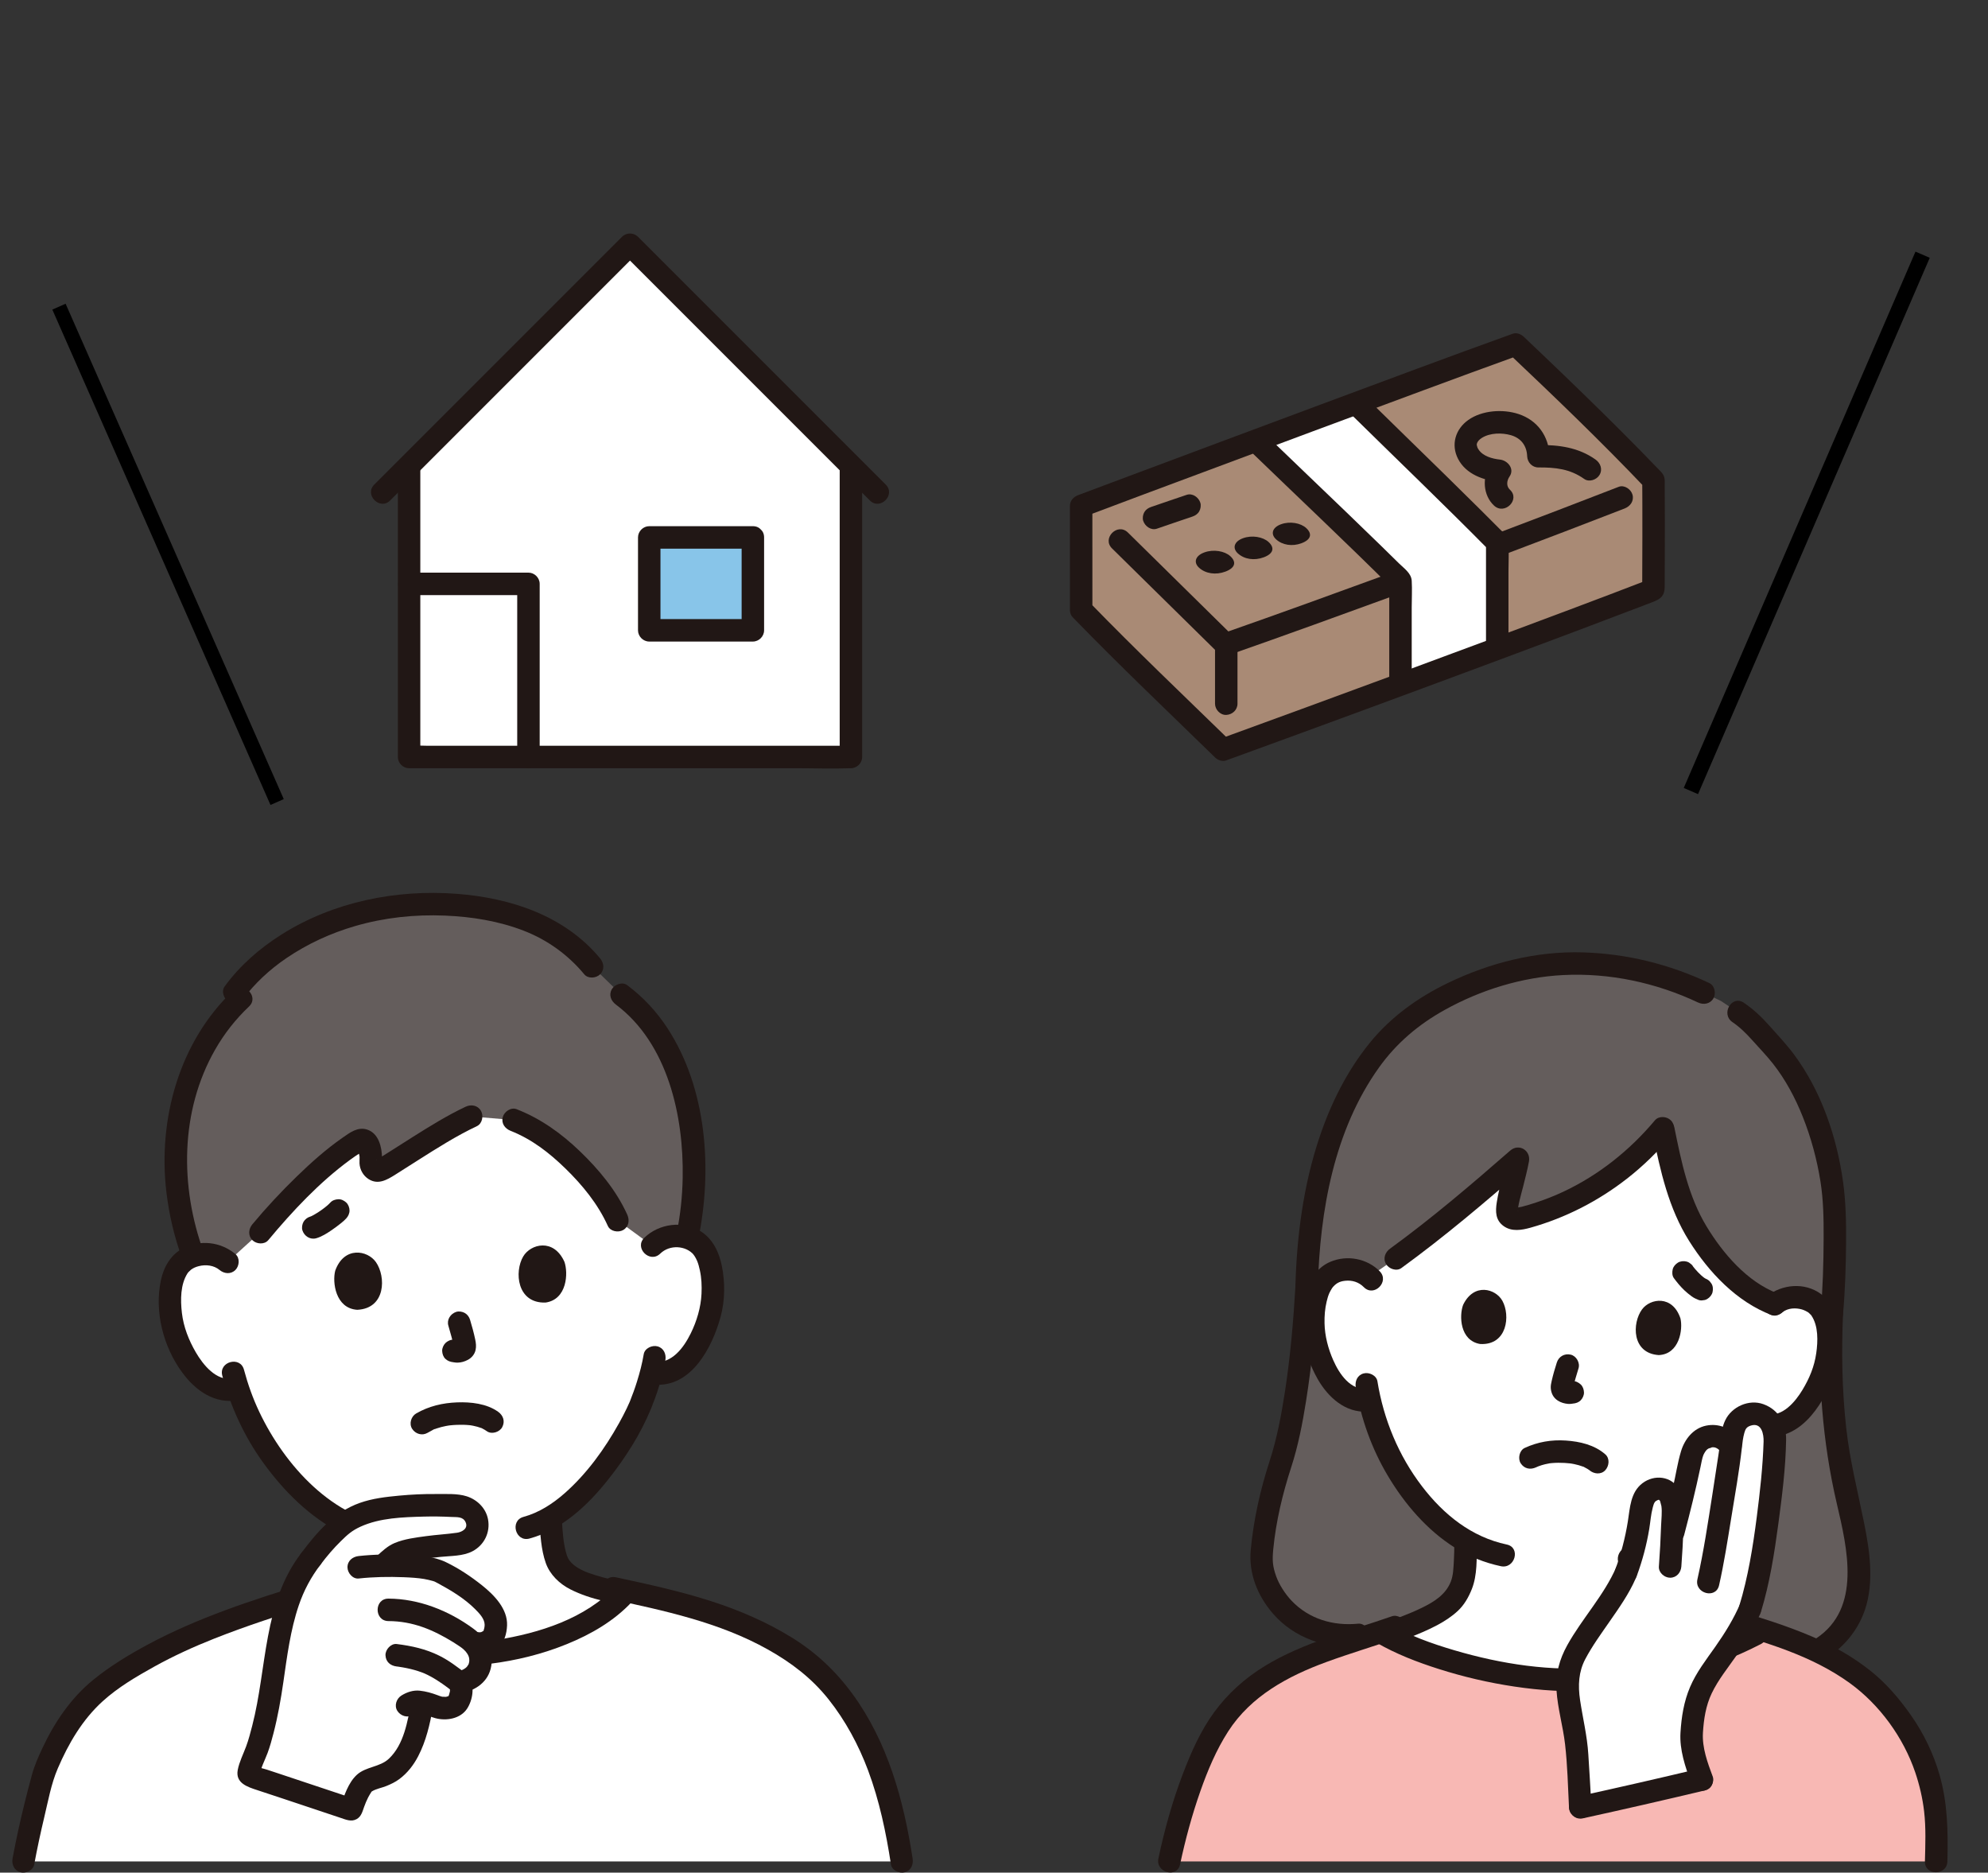
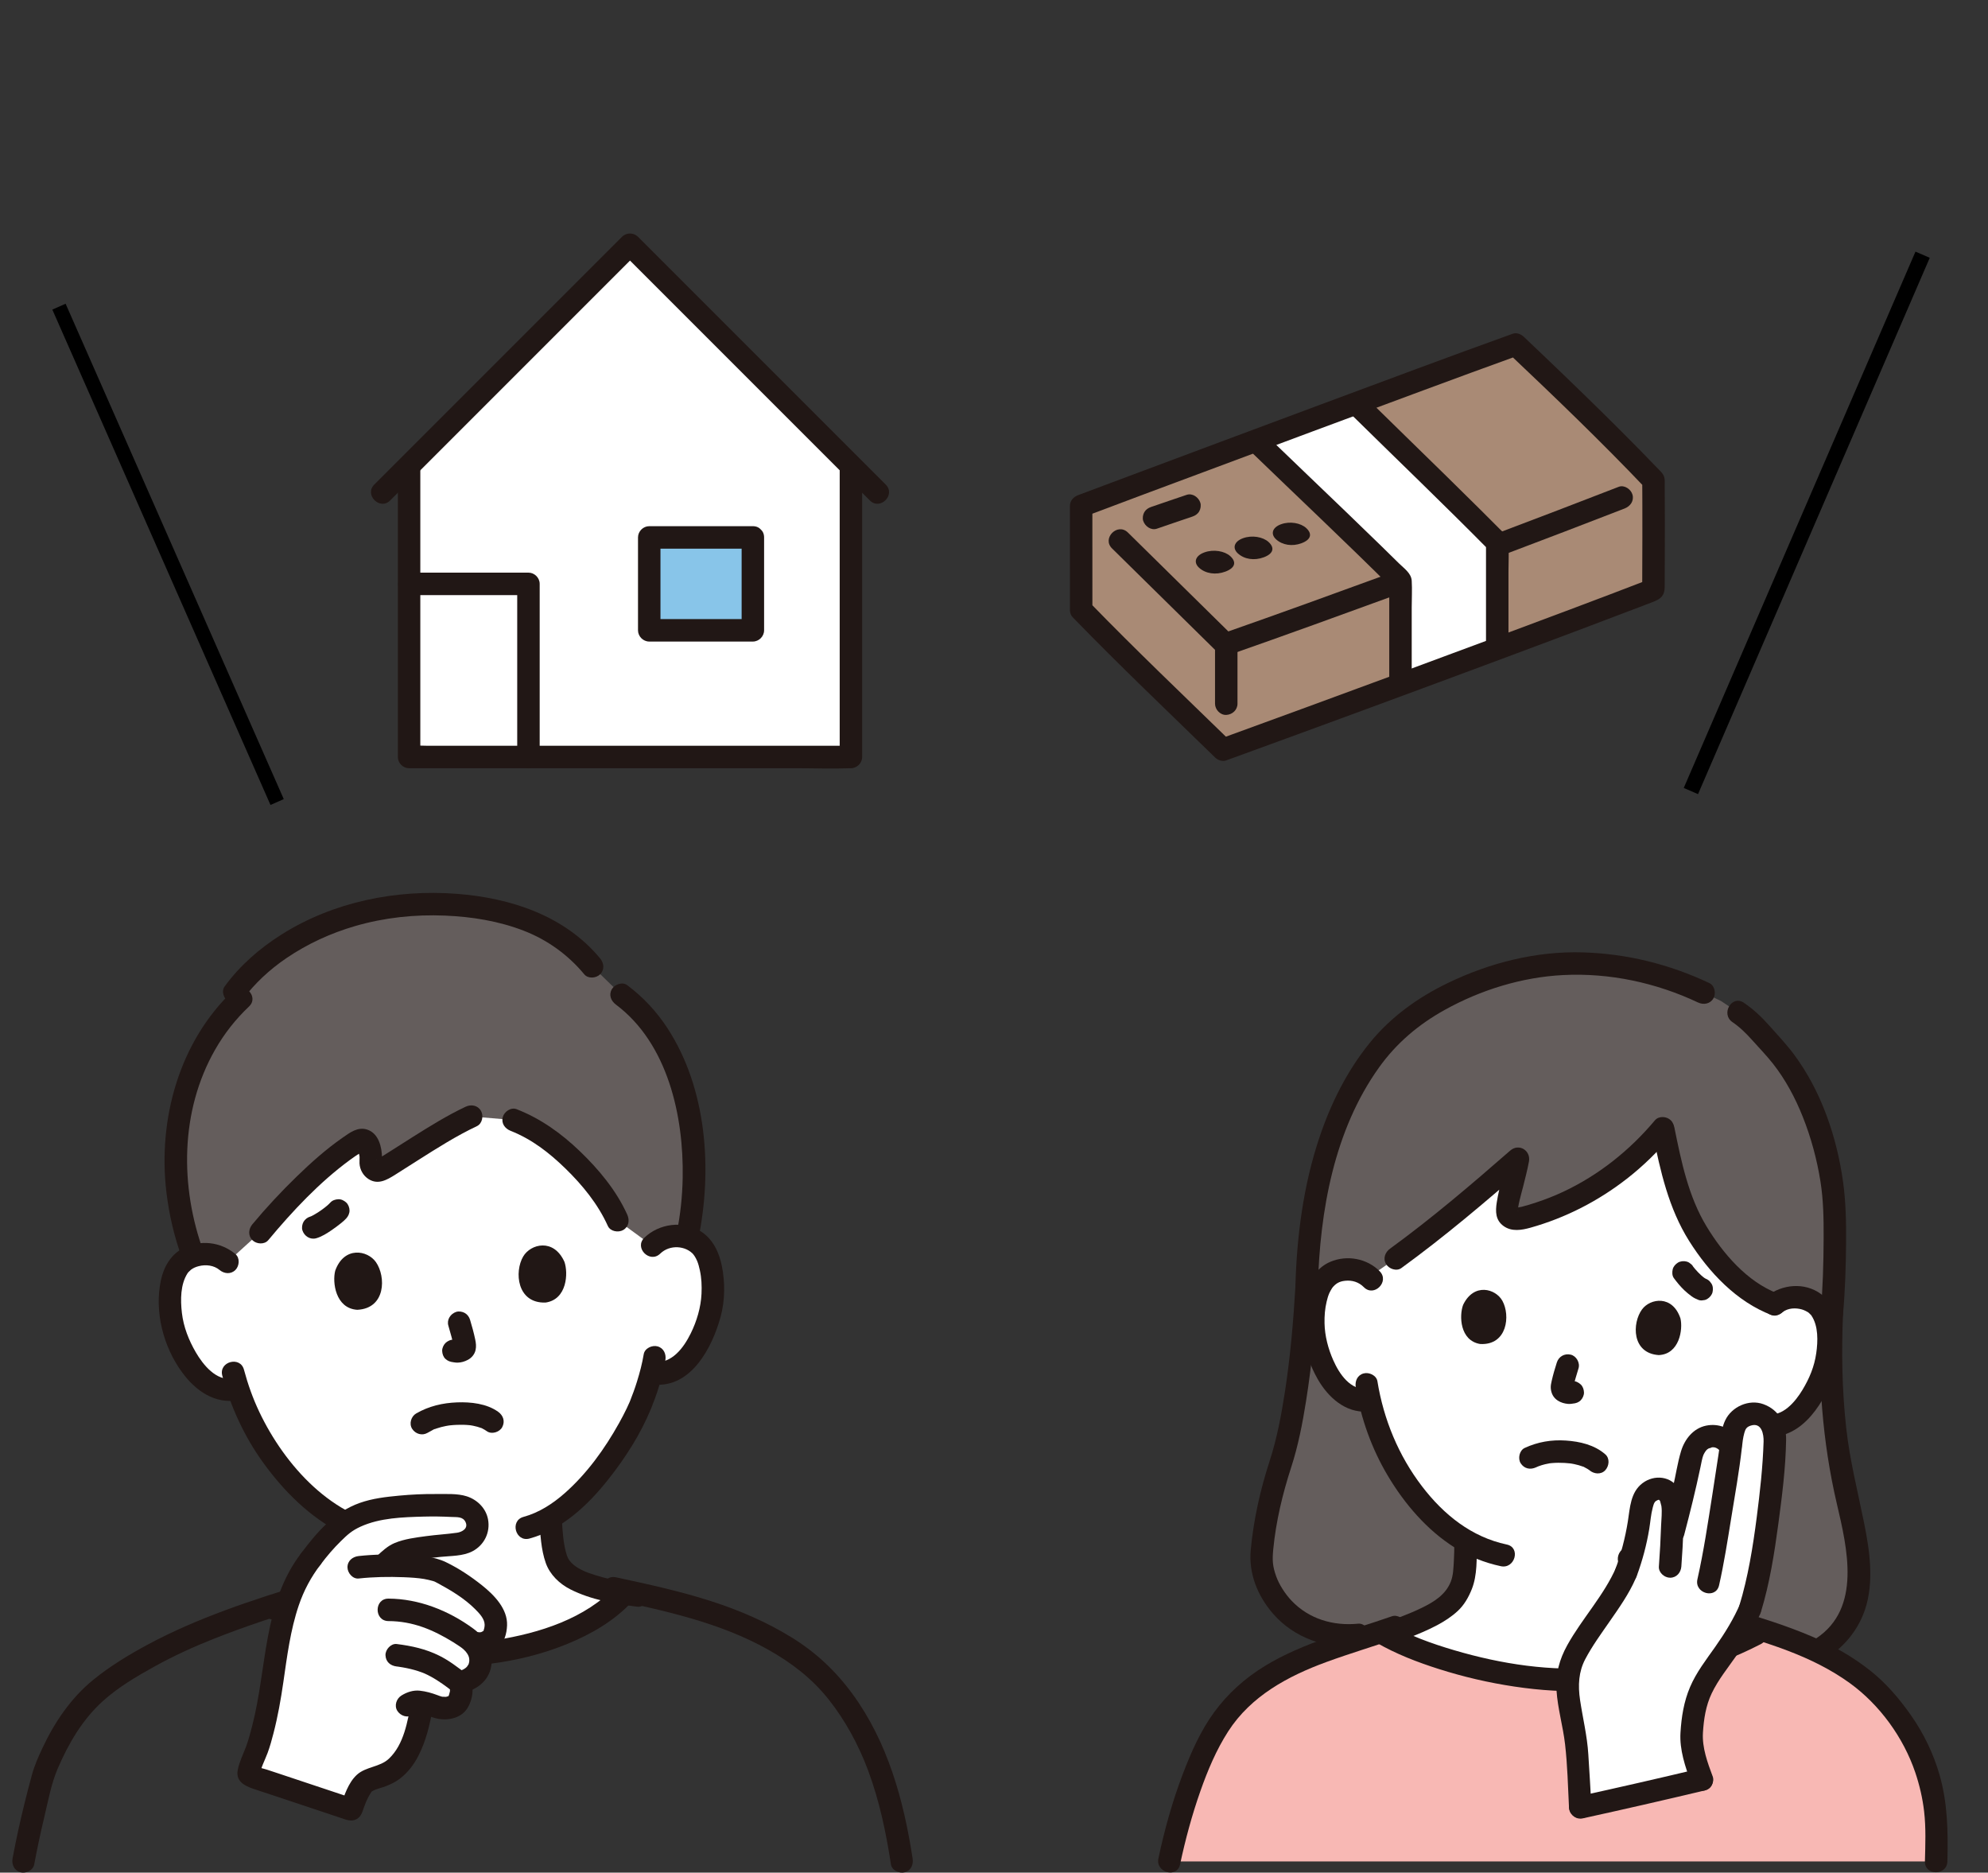
<svg xmlns="http://www.w3.org/2000/svg" xmlns:ns1="http://sodipodi.sourceforge.net/DTD/sodipodi-0.dtd" xmlns:ns2="http://www.inkscape.org/namespaces/inkscape" id="b" width="424.806" height="400.088" viewBox="0 0 424.806 400.088" version="1.1" ns1:docname="top-img.svg" ns2:version="1.4 (e7c3feb1, 2024-10-09)">
  <rect x="0" y="0" width="424.806" height="400.088" fill="#333333" stroke="none" />
  <ns1:namedview id="namedview82" pagecolor="#ffffff" bordercolor="#000000" borderopacity="0.25" ns2:showpageshadow="2" ns2:pageopacity="0.0" ns2:pagecheckerboard="0" ns2:deskcolor="#d1d1d1" ns2:zoom="0.79367809" ns2:cx="180.80378" ns2:cy="95.126728" ns2:window-width="1696" ns2:window-height="810" ns2:window-x="0" ns2:window-y="25" ns2:window-maximized="0" ns2:current-layer="b" />
  <defs id="defs1">
    <style id="style1">.e{fill:#fff;}.f{fill:#f8b8b4;}.g{fill:#a98a75;}.h{fill:#211715;}.i{fill:#b3b3b3;}.j{fill:#88c5e9;}.k{fill:#645d5c;}</style>
  </defs>
  <g id="c">
    <g id="d">
      <path class="k" d="M373.229,353.894c8.742,3.699,19.338-1.181,22.722-9.913,2.772-7.156.404-16.776-1.343-24.248-3.011-12.876-3.767-25.819-3.177-39.009.692-7.594.686-16.645.635-20.437-.177-13.147-5.22-28.109-13.228-36.728-3.189-3.432-4.264-5.146-7.433-7.258,0,0-1.835-1.223-3.67-2.445l-3.685-1.75c-6.85-3.252-14.047-5.565-24.426-6.168-17.017-.99-32.672,6.895-39.768,12.939-11.771,10.026-19.977,29.112-20.649,56.05-1.06,18.222-3.318,31.276-5.845,38.627-1.72,5.029-3.431,13.472-3.785,18.663-.501,7.541,7.312,18.507,20.639,17.085l83.014,4.592Z" id="path1" />
      <path class="e" d="M382.15,303.54c.213-.124.417-.256.611-.396,3.759-2.705,5.497-6.695,6.569-9.308,1.513-3.689,1.972-9.774.271-13.197-.57-1.147-1.936-3.125-5.415-3.464-1.599-.156-3.502.229-4.975,1.479-7.117-2.632-14.821-10.742-19.096-20.088-1.728-3.779-3.522-11.429-4.743-17.563-7.834,9.401-17.996,16.114-29.938,19.243-.703.184-1.73.265-2.412-.029-.877-.48-1.106-.906-.96-2.09.364-2.945,1.832-7.761,2.336-10.599-10.372,9.067-21.905,18.725-31.823,25.249-1.243-1.046-2.809-1.514-4.198-1.551-3.494-.094-5.095,1.7-5.802,2.768-2.111,3.187-2.409,9.282-1.363,13.13.74,2.725,1.971,6.899,5.367,10.049,1.505,1.396,3.845,2.366,6.091,1.935,1.279,5.605,3.801,12.431,8.571,18.919,3.621,4.925,7.508,8.689,11.927,11.203-.016,1.788.017,2.746-.172,5.329-.096,1.315-.198,2.735-.685,4.018-.653,1.686-1.532,3.147-2.945,4.287-2.993,2.411-6.068,3.563-9.857,4.988l-3.54,1.393c9.276,5.185,26.586,9.738,39.789,9.686,14.223-.035,29.29-4.545,39.249-9.718l-3.46-1.362c-3.788-1.425-6.864-2.577-9.857-4.988-1.413-1.14-2.292-2.601-2.945-4.287-.487-1.283-.589-2.703-.685-4.018-.208-2.854-.146-3.724-.18-5.925,8.277-5.918,14.789-15.861,16.217-19.102.563-1.008,1.514-3.101,2.31-5.243,1.941.657,4.103.204,5.742-.748Z" id="path2" />
      <path class="h" d="M374.083,303.675c-1.598,4.239-3.797,8.098-6.488,11.735-3.212,4.341-7.158,8.629-11.715,11.7-2.581,1.739-5.344,3.074-8.432,3.591-1.279.214-1.994,1.795-1.676,2.952.373,1.356,1.669,1.891,2.952,1.676,6.225-1.043,11.668-5.108,16.075-9.423,3.88-3.799,7.373-8.175,10.142-12.852,1.517-2.562,2.723-5.323,3.771-8.103.457-1.213-.508-2.631-1.676-2.952-1.347-.37-2.493.459-2.952,1.676h0Z" id="path3" />
      <path class="h" d="M289.705,296.388c1.083,6.662,3.42,13.165,6.883,18.962,3.558,5.958,8.33,11.551,14.242,15.276,3.018,1.902,6.391,3.255,9.879,3.995,3.013.639,4.301-3.987,1.276-4.629-7.552-1.603-13.477-6.377-18.1-12.412-5.033-6.57-8.227-14.318-9.551-22.469-.208-1.28-1.799-1.993-2.952-1.676-1.361.374-1.885,1.668-1.676,2.952h0Z" id="path4" />
      <path class="h" d="M328.236,313.494c.146-.067.294-.132.44-.2.352-.162-.169.09-.24.1.094-.013.232-.093.321-.127.46-.174.931-.317,1.409-.433.309-.074.62-.128.932-.189.459-.09-.286.021.032-.009.172-.016.343-.038.516-.052.89-.075,1.784-.078,2.676-.03.424.023.847.059,1.269.108-.469-.055.245.041.276.046.176.03.352.064.527.1.634.132,1.26.304,1.866.531.075.028.149.056.222.086.172.069.097.037-.224-.095.077-.012.255.118.32.15.209.103.414.213.613.333.154.093.301.195.451.295.463.308-.49-.417-.009.001.946.824,2.476,1,3.394,0,.829-.904,1.011-2.514,0-3.394-2.331-2.029-5.425-2.742-8.441-2.946-3.074-.207-5.987.294-8.773,1.578-1.144.527-1.516,2.267-.861,3.284.76,1.18,2.06,1.425,3.284.861h0Z" id="path5" />
      <path class="h" d="M332.672,291.095c-.413,1.286-.795,2.588-1.094,3.906-.117.513-.238,1.05-.201,1.578.078,1.115.553,2.049,1.508,2.663.673.433,1.401.63,2.188.704.476.045.962-.063,1.429-.129l-.638.086c.069-.009.138-.017.208-.023.645-.052,1.227-.233,1.697-.703.416-.416.73-1.099.703-1.697-.028-.621-.232-1.264-.703-1.697-.448-.411-1.068-.753-1.697-.703-.339.027-.674.085-1.011.132l.638-.086c-.234.031-.462.042-.697.01l.638.086c-.16-.028-.311-.072-.463-.131l.573.242c-.176-.077-.346-.165-.501-.278l.486.375c-.036-.029-.068-.062-.097-.098l.375.486c-.041-.058-.071-.111-.101-.176l.242.573c-.024-.068-.041-.132-.054-.203l.086.638c-.023-.179-.015-.352.007-.531l-.086.638c.117-.764.347-1.522.557-2.265.201-.711.411-1.419.636-2.122.384-1.196-.449-2.673-1.676-2.952-1.313-.299-2.541.396-2.952,1.676h0Z" id="path6" />
      <path class="h" d="M312.645,278.791c-.857,2.272-.723,7.629,3.637,8.355,5.802.325,6.51-6.097,4.746-9.247-1.444-2.579-6.08-3.902-8.383.892Z" id="path7" />
      <path class="h" d="M359.086,281.674c.569,2.36-.226,7.659-4.642,7.84-5.797-.395-5.706-6.856-3.566-9.763,1.752-2.38,6.516-3.12,8.208,1.923Z" id="path8" />
      <path class="h" d="M380.908,280.351c1.153-.912,2.796-.971,4.153-.583.445.127,1.176.499,1.326.616.193.15.357.335.53.506.407.404-.107-.207.163.193,1.496,2.217,1.389,5.468,1.027,8.009-.413,2.9-1.456,5.38-2.943,7.851-1.515,2.517-4.262,5.835-7.587,5.183-1.271-.249-2.591.36-2.952,1.676-.324,1.178.398,2.702,1.676,2.952,7.932,1.555,13.016-6.159,15.459-12.576,2.037-5.349,2.503-13.952-2.669-17.728-3.49-2.548-8.302-2.085-11.578.506-1.018.805-.842,2.553,0,3.394,1.005,1.005,2.374.807,3.394,0h0Z" id="path9" />
      <path class="h" d="M294.828,271.612c-2.718-2.76-7.004-3.542-10.56-2.026-2.679,1.142-4.269,3.513-5.133,6.216-1.961,6.136-.72,13.334,2.445,18.859,2.201,3.842,5.899,7.246,10.615,6.918,1.293-.09,2.4-1.039,2.4-2.4,0-1.229-1.1-2.491-2.4-2.4-3.653.254-5.974-3.181-7.297-6.162-1.094-2.465-1.81-5.2-1.866-7.898-.032-1.563.082-3.118.452-4.64.148-.609.317-1.232.571-1.806.166-.374.382-.717.593-1.067.055-.091.404-.502.057-.097.749-.876,1.423-1.328,2.716-1.47,1.52-.166,2.941.279,4.012,1.367,2.171,2.205,5.564-1.19,3.394-3.394h0Z" id="path10" />
      <path class="h" d="M353.162,242.172c1.626,8.007,3.393,16.002,7.803,22.995,4.201,6.661,10.111,12.953,17.608,15.801,1.212.46,2.632-.51,2.952-1.676.371-1.35-.46-2.49-1.676-2.952-6.501-2.47-11.677-8.528-15.184-14.314-3.863-6.376-5.379-13.762-6.875-21.13-.258-1.271-1.764-2.003-2.952-1.676-1.322.363-1.935,1.678-1.676,2.952h0Z" id="path11" />
      <path class="h" d="M353.633,239.357c-5.413,6.441-12.007,11.709-19.639,15.286-1.857.87-3.766,1.615-5.713,2.258-1.021.337-2.052.655-3.092.926.022-.006-1.177.235-1.152.182.087-.185.351.786.387.803-.393-.185.884-4.637,1.023-5.201.444-1.809.929-3.612,1.267-5.446.437-2.373-2.148-3.963-4.011-2.335-8.314,7.263-16.735,14.448-25.669,20.945-1.047.761-1.562,2.086-.861,3.284.604,1.033,2.23,1.628,3.284.861,9.266-6.738,18.018-14.162,26.641-21.695l-4.011-2.335c-.62,3.363-1.725,6.625-2.252,10.006-.306,1.963-.285,3.814,1.488,5.071,1.72,1.22,3.834.859,5.731.326,7.481-2.1,14.447-5.678,20.571-10.445,3.455-2.689,6.589-5.748,9.405-9.099.833-.992.972-2.422,0-3.394-.856-.856-2.556-.997-3.394,0h0Z" id="path12" />
      <path class="h" d="M389.03,280.724c-.594,13.649.364,27.257,3.48,40.576,2.216,9.472,5.303,22.27-4.382,28.719-4.277,2.848-9.487,3.519-14.262,1.56-1.2-.492-2.638.534-2.952,1.676-.378,1.377.472,2.458,1.676,2.952,10.236,4.2,22.481-1.987,25.93-12.301,1.986-5.938,1.011-12.583-.201-18.572-1.366-6.754-3.05-13.375-3.811-20.243-.895-8.09-1.033-16.24-.68-24.367.134-3.089-4.666-3.082-4.8,0h0Z" id="path13" />
      <path class="h" d="M370.192,218.373c1.605,1.087,2.942,2.418,4.23,3.858,1.486,1.661,3.055,3.274,4.435,5.026,2.676,3.396,4.776,7.342,6.37,11.351,1.77,4.45,3.032,9.108,3.781,13.838.628,3.971.69,7.971.676,11.981-.02,5.436-.171,10.881-.653,16.297-.115,1.293,1.186,2.4,2.4,2.4,1.394,0,2.284-1.104,2.4-2.4.452-5.072.61-10.169.648-15.259.032-4.325-.045-8.608-.636-12.9-1.32-9.578-4.641-19.4-10.447-27.217-1.639-2.207-3.519-4.197-5.344-6.248-1.644-1.848-3.38-3.479-5.435-4.871-2.565-1.737-4.969,2.42-2.423,4.145h0Z" id="path14" />
      <path class="h" d="M365.259,210.034c-8.51-4.02-17.563-6.267-26.989-6.556-9.962-.306-19.929,2.214-28.866,6.533-6.416,3.1-12.225,7.261-16.727,12.821-4.843,5.981-8.294,12.91-10.736,20.187-3.439,10.248-4.849,21.135-5.135,31.908-.082,3.09,4.718,3.088,4.8,0,.43-16.2,3.466-33.464,13.102-46.905,3.703-5.165,8.401-9.142,13.982-12.241,7.723-4.289,16.505-7.012,25.345-7.459,9.906-.502,19.857,1.633,28.802,5.858,1.171.553,2.589.326,3.284-.861.61-1.044.316-2.728-.861-3.284h0Z" id="path15" />
      <path class="h" d="M276.806,274.926c-.438,7.43-1.075,14.865-2.205,22.225-.778,5.068-1.726,10.166-3.316,15.051-1.996,6.13-3.413,12.497-4.019,18.923-.478,5.064,1.467,9.853,4.769,13.651,4.509,5.185,11.411,7.59,18.18,6.925,1.29-.127,2.4-1.012,2.4-2.4,0-1.2-1.102-2.527-2.4-2.4-5.341.524-10.501-.997-14.211-4.888-1.402-1.47-2.683-3.496-3.3-5.22-.782-2.187-.856-3.459-.624-5.83.581-5.938,1.989-11.823,3.832-17.485,1.499-4.605,2.42-9.401,3.179-14.176,1.283-8.071,2.033-16.221,2.513-24.376.182-3.086-4.619-3.075-4.8,0h0Z" id="path16" />
      <path class="h" d="M357.669,273.054c.679.931,1.419,1.818,2.252,2.615.48.459.995.872,1.529,1.269.482.359.978.59,1.541.812.319.1.638.114.957.043.319-.014.617-.109.892-.285.498-.291.973-.862,1.103-1.434.14-.614.11-1.304-.242-1.849l-.375-.486c-.299-.297-.652-.503-1.059-.617-.024-.009-.047-.019-.071-.028l.573.242c-.37-.16-.704-.392-1.022-.637l.486.375c-.972-.758-1.834-1.678-2.587-2.651l.375.486c-.07-.091-.139-.183-.207-.277-.151-.28-.357-.504-.618-.673-.232-.212-.504-.355-.816-.43-.574-.158-1.339-.087-1.849.242-.512.33-.964.822-1.103,1.434-.135.593-.132,1.336.242,1.849h0Z" id="path17" />
      <path class="h" d="M310.766,329.774c-.007,1.245-.024,2.488-.098,3.731-.088,1.48-.114,3.05-.668,4.446-1.102,2.776-3.601,4.304-6.19,5.567-3.247,1.585-6.764,2.738-10.127,4.062-1.205.474-2.046,1.607-1.676,2.952.316,1.148,1.739,2.154,2.952,1.676,4.032-1.587,8.29-2.94,12.115-4.974,1.581-.84,3.16-1.86,4.467-3.09,1.363-1.281,2.282-2.916,2.968-4.635,1.186-2.973,1.04-6.572,1.057-9.736.016-3.089-4.784-3.093-4.8,0h0Z" id="path18" />
      <path class="h" d="M355.493,329.774c.017,3.164-.129,6.763,1.057,9.736.686,1.72,1.605,3.354,2.968,4.635,1.308,1.229,2.886,2.249,4.467,3.09,3.825,2.033,8.083,3.386,12.115,4.974,1.206.475,2.635-.521,2.952-1.676.374-1.362-.465-2.476-1.676-2.952-3.364-1.324-6.881-2.477-10.127-4.062-2.58-1.259-5.101-2.792-6.19-5.567-.55-1.401-.58-2.962-.668-4.446-.074-1.243-.092-2.486-.098-3.731-.016-3.088-4.816-3.094-4.8,0h0Z" id="path19" />
      <path class="f" d="M330.427,397.697h83.307c.057-2.654.08-5.264.07-7.8-.825-14.061-6.834-22.089-12.473-28.277-6.462-6.357-14.334-10.002-24.658-13.306-9.889,5.539-25.874,10.58-40.915,10.617-13.482.053-31.248-4.697-40.368-10.019-.158-.102-.531-.059-1.07.095,0,0-.962.275-2.406.688-12.293,4.009-24.005,7.637-31.261,18.568-4.701,7.082-8.551,18.781-10.807,29.434h80.581Z" id="path20" />
      <path class="h" d="M252.161,398.335c1.128-5.296,2.541-10.537,4.338-15.647,1.558-4.431,3.401-8.824,5.952-12.785,4.868-7.557,12.768-11.808,20.997-14.82,5.034-1.843,10.178-3.362,15.237-5.132,1.223-.428,2.036-1.642,1.676-2.952-.326-1.187-1.723-2.106-2.952-1.676-9.136,3.198-18.825,5.538-27.158,10.633-4.201,2.569-7.857,5.843-10.771,9.815-2.931,3.995-4.968,8.622-6.726,13.229-2.236,5.859-3.916,11.929-5.222,18.058-.642,3.013,3.984,4.3,4.629,1.276h0Z" id="path21" />
      <path class="h" d="M373.833,347.122c-9.767,5.049-20.865,8.159-31.808,9.12-10.567.928-21.142-.683-31.279-3.669-4.877-1.437-9.729-3.181-14.144-5.733-2.679-1.549-5.099,2.597-2.423,4.145,4.147,2.398,8.693,4.141,13.248,5.591,5.28,1.681,10.706,2.943,16.186,3.76,5.514.822,11.047,1.203,16.617.843,6.166-.399,12.302-1.478,18.262-3.098,6.12-1.664,12.125-3.9,17.763-6.814,2.745-1.419.32-5.562-2.423-4.145h0Z" id="path22" />
      <path class="h" d="M368.079,348.251c9.415,2.67,19.137,5.52,27.168,11.324,6.41,4.633,11.507,11.664,14.032,19.157.902,2.678,1.55,5.466,1.876,8.274.411,3.543.262,7.131.172,10.691-.078,3.09,4.722,3.088,4.8,0,.158-6.263.074-12.396-1.666-18.467-1.309-4.568-3.402-8.909-6.137-12.794-2.455-3.486-5.227-6.759-8.57-9.42-3.752-2.986-7.883-5.353-12.282-7.253-5.866-2.533-11.977-4.401-18.117-6.142-2.977-.844-4.248,3.786-1.276,4.629h0Z" id="path23" />
      <path class="e" d="M378.733,304.566c-.475-1.277-2.558-2.66-4.12-2.51-3.077.296-3.996,2.292-4.353,4.158-.14.731-.295,1.846-.401,2.737-.042-.051-.065-.079-.065-.079-.545-.665-1.983-2.243-4.095-2.043-2.331.215-3.837,1.979-4.395,4.742-.841,4.248-2.562,11.361-4.053,16.922.085-1.922.135-3.716.194-5.877.025-.91-.169-1.995-.528-2.832-.358-.837-1.006-1.464-1.889-1.687-1.209-.306-2.911.511-3.598,1.783-.587,1.088-.859,2.744-1.041,4.177-.518,4.073-1.501,8.087-2.925,11.938-2.881,6.805-11.209,15.501-12.249,21.037-.581,3.09-.074,5.601.337,8.33.417,2.763,1.289,5.749,1.423,9.22.304,4.569.512,7.899.707,11.568,8.686-1.898,17.351-3.888,25.997-5.957-1.419-3.767-2.458-7.493-2.189-9.996.28-5.87,1.69-9.59,4.75-13.85,1.09-1.521,2.092-2.903,3.018-4.249,1.222-1.776,2.312-3.488,3.303-5.371.499-.948.968-1.936,1.417-3.003,2.989-9.69,4.813-26.244,5.238-34.882.099-2,.108-2.689-.482-4.277Z" id="path24" />
      <path class="h" d="M359.892,327.902c1.256-4.777,2.449-9.578,3.465-14.412.175-.835.391-2.077.643-2.644.089-.202.202-.393.314-.582.051-.086.335-.466.14-.229.147-.179.331-.366.514-.51-.302.239.249-.126.3-.152-.388.199.83-.19.433-.142.473-.056.73-.009,1.03.127.287.13.529.335.642.44.26.242.499.5.726.773.83.997,2.536.858,3.394,0,.987-.987.832-2.395,0-3.394-1.719-2.066-4.263-3.141-6.934-2.587-2.734.567-4.572,2.9-5.346,5.462-.754,2.496-1.128,5.157-1.729,7.697-.702,2.969-1.443,5.928-2.219,8.878-.786,2.99,3.843,4.266,4.629,1.276h0Z" id="path25" />
      <path class="h" d="M376.293,344.361c1.856-6.085,2.855-12.434,3.701-18.727.798-5.939,1.576-11.994,1.67-17.994.054-3.449-1.509-6.423-4.86-7.64-3.071-1.116-6.754.529-8.141,3.431-.615,1.288-.821,2.639-1.012,4.041-.083.605-.215,1.73-.258,2.081-.026.209-.152,1.038-.221,1.502-.407,2.731-.825,5.461-1.255,8.189-.955,6.07-1.854,12.183-3.205,18.181-.677,3.009,3.949,4.293,4.629,1.276,1.067-4.74,1.818-9.559,2.594-14.353.808-4.987,1.71-9.992,2.277-15.013.121-1.071.237-2.178.535-3.217.222-.775.437-1.254,1.407-1.55,2.302-.703,2.747,1.883,2.699,3.436-.166,5.4-.775,10.815-1.466,16.169-.821,6.353-1.85,12.773-3.723,18.911-.903,2.961,3.728,4.227,4.629,1.276h0Z" id="path26" />
      <path class="h" d="M340.073,386.157c-.187-3.782-.446-7.558-.674-11.337-.237-3.921-1.179-7.714-1.76-11.588-.476-3.173-.304-6.08,1.109-8.76,1.474-2.795,3.351-5.37,5.149-7.961,2.061-2.97,4.196-5.97,5.638-9.303.514-1.189.352-2.574-.861-3.284-1.014-.593-2.766-.335-3.284.861-2.625,6.066-7.3,10.968-10.49,16.715-1.682,3.031-2.525,6.117-2.3,9.616.253,3.932,1.397,7.717,1.84,11.615.504,4.437.611,8.966.832,13.426.152,3.074,4.953,3.093,4.8,0h0Z" id="path27" />
      <path class="h" d="M365.987,379.569c-1.108-2.972-2.289-6.155-2.094-9.372.175-2.885.612-5.772,1.869-8.406,1.393-2.92,3.461-5.442,5.297-8.085,1.931-2.78,3.666-5.659,4.997-8.777.508-1.191.356-2.572-.861-3.284-1.009-.59-2.772-.338-3.284.861-1.416,3.318-3.294,6.357-5.364,9.303-1.966,2.799-4.063,5.47-5.411,8.639-1.326,3.119-1.84,6.382-2.043,9.75-.22,3.637,1.012,7.285,2.266,10.648.453,1.214,1.624,2.041,2.952,1.676,1.167-.321,2.131-1.732,1.676-2.952h0Z" id="path28" />
      <path class="h" d="M363.035,377.893c-8.661,2.069-17.343,4.049-26.04,5.96-3.016.663-1.739,5.291,1.276,4.629,8.697-1.911,17.379-3.891,26.04-5.96,3.003-.717,1.732-5.347-1.276-4.629h0Z" id="path29" />
      <path class="h" d="M349.78,336.633c1.184-3.233,2.076-6.564,2.637-9.962.272-1.652.336-3.02.762-4.626.048-.185.102-.369.161-.551.109-.287.127-.347.052-.178.069-.15.148-.294.237-.433-.132.16-.101.134.093-.08.213-.192.245-.222.096-.09.138-.09.282-.172.43-.245-.485.215.608-.218.238-.051-.166.023-.124.029.126.017-.298-.047-.292-.031.016.046-.209-.079-.189-.052.059.082-.186-.126-.175-.094.033.097-.063-.235.048.177.081.29.059.2.206.771.212.811.188,1.327-.017,2.789-.06,4.124-.096,2.936-.259,5.867-.475,8.797-.096,1.294,1.172,2.4,2.4,2.4,1.378,0,2.304-1.102,2.4-2.4.198-2.673.354-5.347.449-8.025.099-2.777.528-5.884-.898-8.413-1.643-2.913-5.343-3.284-7.879-1.345-2.555,1.954-2.642,5.251-3.106,8.167-.558,3.511-1.468,6.953-2.69,10.29-.446,1.217.5,2.629,1.676,2.952,1.338.368,2.505-.455,2.952-1.676h0Z" id="path30" />
      <path class="e" d="M139.379,266.146c1.411-1.464,3.365-2.069,5.057-2.075,3.682-.012,5.322,1.917,6.04,3.059,2.143,3.408,2.305,9.833,1.109,13.859-.847,2.851-2.247,7.216-5.901,10.447-1.506,1.332-3.761,2.258-5.963,1.972,0,0-.21-.027-.582-.075-.606,2.32-1.377,4.6-1.858,5.711-1.367,4.201-9.213,19.003-19.643,25.158.166,3.065.413,5.523,1.061,8.258.415,2.05,1.889,3.459,3.346,4.431,2.46,1.638,7.399,2.878,11.37,3.569-.079.08-.118.122-.118.122-7.376,7.982-21.238,12.408-35.593,13.004-14.657.518-30.189-3.517-36.908-10.667,3.427-1.017,7.573-2.023,10.406-3.743,1.585-.962,3.195-3.399,3.598-5.441.204-1.646.162-6.117.06-7.912-4.642-2.187-8.907-5.617-13.03-10.183-5.685-6.296-9.049-13.184-10.98-18.921-2.309.688-4.863-.081-6.588-1.385-3.891-2.942-5.622-7.187-6.685-9.964-1.502-3.922-1.833-10.341.042-13.903.628-1.194,2.116-3.242,5.788-3.513,1.687-.124,3.682.329,5.201,1.681,0,0-6.206-48.593,45.721-48.593,45.407,0,45.05,45.106,45.05,45.106Z" id="path31" />
      <path class="k" d="M144.762,229.352c-2.512-6.784-6.428-12.716-11.946-16.796l-6.276-6.095c-7.191-8.761-18.505-13.225-34.426-13.312-20.704.095-35.611,9.935-42.036,18.811l1.441,1.379c-13.556,12.711-17.824,34.681-10.232,55.022.61-.203,1.312-.349,2.12-.408,1.687-.124,3.682.329,5.201,1.681l7.02-6.37c5.21-6.275,14.467-15.788,21.074-19.583.775-.445,1.812.077,2.183,1.386.359,1.265.394,2.234.329,3.155-.099,1.399,1.292,2.36,2.415,1.678,4.711-2.859,13.08-8.57,19.063-11.366l9.06.761c2.951,1.151,5.207,2.279,8.507,4.905,5.655,4.5,11.152,10.76,13.701,16.519l7.418,5.427c1.411-1.465,3.365-2.069,5.057-2.075.927-.003,1.725.117,2.412.317,2.362-11.126,1.937-24.173-2.086-35.035Z" id="path32" />
      <path class="h" d="M43.513,267.484c-5.088-13.957-5.04-30.119,2.46-43.232,1.959-3.425,4.377-6.504,7.243-9.216,2.248-2.127-1.15-5.517-3.394-3.394-11.531,10.91-16.111,27.517-14.269,43.025.573,4.82,1.668,9.531,3.331,14.093.444,1.217,1.63,2.04,2.952,1.676,1.174-.323,2.122-1.729,1.676-2.952h0Z" id="path33" />
      <path class="h" d="M131.605,214.628c11.114,8.315,14.517,23.879,14.275,37.016-.074,3.985-.493,7.945-1.293,11.85-.26,1.269.368,2.593,1.676,2.952,1.187.326,2.691-.401,2.952-1.676,3.04-14.824,1.869-32.115-6.576-45.077-2.329-3.575-5.197-6.655-8.611-9.21-1.039-.777-2.682-.168-3.284.861-.717,1.226-.18,2.505.861,3.284h0Z" id="path34" />
      <path class="h" d="M50.306,267.936c-3.156-2.631-7.51-3.132-11.193-1.245-2.627,1.346-4.142,4.034-4.735,6.838-1.414,6.68.502,14.161,4.511,19.64,2.901,3.965,6.995,6.875,12.108,5.985,1.278-.222,1.996-1.789,1.676-2.952-.371-1.35-1.671-1.899-2.952-1.676-3.503.609-6.334-2.947-7.879-5.602-1.499-2.576-2.625-5.408-2.973-8.418-.321-2.781-.336-6.117,1.234-8.514.094-.133.072-.11-.067.071.095-.117.193-.23.296-.339.081-.079.617-.559.467-.448.519-.384,1.081-.613,1.701-.769,1.489-.374,3.199-.188,4.411.822.995.829,2.419.975,3.394,0,.853-.853,1-2.56,0-3.394h0Z" id="path35" />
      <path class="h" d="M141.076,267.843c2.071-2.015,5.506-1.703,7.153.226-.347-.406.116.177.175.272.215.341.417.705.571,1.079.26.629.429,1.317.575,1.98.363,1.645.43,3.345.352,5.025-.135,2.891-1.01,5.841-2.288,8.433-1.532,3.106-4.033,6.519-7.893,6.15-1.292-.124-2.4,1.192-2.4,2.4,0,1.401,1.104,2.276,2.4,2.4,7.988.764,12.501-7.99,14.263-14.48.948-3.49.974-7.322.267-10.857-.58-2.899-1.914-5.74-4.475-7.375-3.744-2.39-8.962-1.696-12.095,1.352-2.218,2.158,1.178,5.551,3.394,3.394h0Z" id="path36" />
      <path class="h" d="M137.554,289.33c-.325,1.96-.832,3.889-1.421,5.786-.239.772-.492,1.54-.774,2.297-.06.162-.122.323-.184.484-.179.467.276-.715-.087.222-.096.247-.185.494-.279.741-.057.151-.117.302-.173.453-.035.094-.076.187-.113.28-.118.297.188-.431.053-.125-.213.483-.43.964-.658,1.44-.514,1.07-1.066,2.122-1.645,3.158-3.071,5.505-6.847,10.752-11.589,14.942-2.589,2.288-5.544,4.185-8.82,5.076-2.977.81-1.714,5.442,1.276,4.629,6.911-1.88,12.492-7.137,16.83-12.619,3.653-4.617,6.913-9.689,9.151-15.153.093-.226.185-.452.27-.681.037-.098.224-.671.106-.333-.169.483.136-.329.221-.538.077-.19.151-.38.223-.572.178-.473.343-.951.502-1.431.734-2.213,1.358-4.479,1.74-6.781.212-1.277-.335-2.584-1.676-2.952-1.149-.316-2.739.39-2.952,1.676h0Z" id="path37" />
      <path class="h" d="M47.499,293.904c1.769,6.616,4.698,12.985,8.706,18.545,4.387,6.086,10.04,11.759,16.815,15.14,3.602,1.797,7.391,2.855,11.386,3.291,1.291.141,2.4-1.204,2.4-2.4,0-1.415-1.106-2.259-2.4-2.4-13.234-1.443-23.562-13.005-28.982-24.392-1.384-2.908-2.465-5.95-3.296-9.06-.797-2.981-5.429-1.716-4.629,1.276h0Z" id="path38" />
      <path class="h" d="M91.353,306.13c.326-.188.653-.374.99-.543.111-.055.487-.309.602-.281-.327.136-.404.169-.232.1.072-.029.145-.057.217-.085.128-.048.258-.095.387-.139.643-.219,1.302-.389,1.969-.517.224-.043.448-.08.674-.116-.351.056.077-.009.216-.024.497-.053.995-.088,1.494-.107.902-.035,1.807-.017,2.706.075.205.021.486.072.125.011.2.034.401.066.6.106.301.06.6.13.896.213.284.08.562.176.84.273.415.145.019-.067-.113-.056.066-.006.29.133.35.163.334.166.654.356.956.573,1.023.736,2.717.211,3.284-.861.656-1.241.23-2.499-.861-3.284-2.451-1.763-5.862-2.124-8.782-2.014-3.099.117-6.05.811-8.74,2.366-1.087.629-1.561,2.198-.861,3.284.707,1.097,2.12,1.534,3.284.861h0Z" id="path39" />
      <path class="h" d="M95.81,283.238c.226.744.435,1.494.635,2.245.208.786.438,1.588.549,2.395l-.086-.638c.018.162.024.321.01.483l.086-.638c-.015.101-.036.193-.072.289l.242-.573c-.032.068-.065.123-.109.183l.375-.486c-.031.038-.065.071-.104.101l.486-.375c-.139.098-.289.175-.443.247l.573-.242c-.189.079-.377.136-.579.168l.638-.086c-.206.024-.408.019-.613-.005l.638.086c-.384-.052-.764-.121-1.15-.158-.578-.055-1.302.308-1.697.703-.416.416-.73,1.099-.703,1.697.028.621.232,1.264.703,1.697.494.453,1.031.639,1.697.703.036.003.072.007.108.012l-.638-.086c.476.065.955.182,1.437.169.794-.022,1.495-.233,2.195-.604.802-.425,1.439-1.192,1.634-2.089.171-.783.083-1.499-.08-2.275-.298-1.416-.682-2.816-1.102-4.2-.178-.587-.568-1.121-1.103-1.434-.514-.301-1.273-.429-1.849-.242-1.211.392-2.067,1.666-1.676,2.952h0Z" id="path40" />
      <path class="h" d="M71.637,271.468c-.658,2.471.048,8.071,4.693,8.371,6.114-.272,6.178-7.077,3.997-10.191-1.786-2.55-6.784-3.447-8.69,1.82Z" id="path41" />
      <path class="h" d="M120.609,269.587c.846,2.413.572,8.05-4.037,8.706-6.117.198-6.703-6.582-4.768-9.855,1.585-2.68,6.499-3.957,8.804,1.149Z" id="path42" />
      <path class="h" d="M70.593,256.922c-.413.457-.897.849-1.382,1.226l.486-.375c-1.105.853-2.3,1.706-3.59,2.258l.573-.242c-.124.052-.249.099-.378.135-.583.165-1.128.579-1.434,1.103-.301.514-.429,1.273-.242,1.849.398,1.231,1.658,2.042,2.952,1.676,1.182-.334,2.297-1.055,3.303-1.739.674-.458,1.326-.95,1.962-1.459.401-.321.799-.656,1.144-1.039.426-.472.703-1.049.703-1.697,0-.589-.261-1.292-.703-1.697-.457-.42-1.058-.732-1.697-.703-.617.028-1.27.23-1.697.703h0Z" id="path43" />
      <path class="h" d="M72.463,325.786c.103,1.972.112,3.957.058,5.931-.013.469-.03.939-.063,1.407-.011.154-.014.322-.041.474.117-.651-.126.251-.168.374-.288.852-.93,1.886-1.614,2.584-.175.179-.358.365-.559.515.303-.226-.438.24-.513.282-.451.253-.917.481-1.389.692-.32.143-.921.374-1.459.566-.622.222-1.249.427-1.879.624-2.31.72-4.667,1.295-6.951,2.098-1.222.43-2.037,1.64-1.676,2.952.326,1.185,1.724,2.108,2.952,1.676,2.552-.898,5.194-1.514,7.764-2.358,2.55-.837,5.423-1.816,7.286-3.846,1.91-2.081,2.97-4.588,3.089-7.395.092-2.186.079-4.392-.036-6.577-.068-1.295-1.055-2.4-2.4-2.4-1.247,0-2.468,1.099-2.4,2.4h0Z" id="path44" />
      <path class="h" d="M136.196,338.476c-.559-.07.305.049-.23-.029-.232-.034-.464-.067-.696-.103-.539-.083-1.076-.173-1.613-.27-1.07-.193-2.135-.412-3.193-.66-1.113-.261-2.22-.554-3.311-.897-.494-.156-.986-.321-1.472-.502-.231-.086-.461-.173-.688-.267.363.15-.222-.103-.283-.131-1.6-.75-3.055-1.739-3.549-3.228-.81-2.441-.94-5.139-1.094-7.685-.078-1.294-1.047-2.4-2.4-2.4-1.239,0-2.479,1.1-2.4,2.4.183,3.021.338,6.357,1.358,9.233.885,2.495,2.932,4.451,5.264,5.632,4.376,2.216,9.483,3.1,14.307,3.707,1.288.162,2.4-1.219,2.4-2.4,0-1.432-1.108-2.238-2.4-2.4h0Z" id="path45" />
      <path class="h" d="M109.116,241.608c4.492,1.765,8.249,4.681,11.686,8.026,3.66,3.562,6.975,7.611,9.087,12.295.533,1.182,2.249,1.466,3.284.861,1.216-.711,1.396-2.097.861-3.284-2.315-5.135-6.084-9.665-10.122-13.541-4.005-3.845-8.344-6.952-13.52-8.986-1.207-.474-2.635.52-2.952,1.676-.374,1.361.465,2.476,1.676,2.952h0Z" id="path46" />
      <path class="h" d="M57.326,264.96c5.167-6.203,10.926-12.36,17.459-17.144.691-.506,1.396-.994,2.119-1.453.152-.096.966-.451,1.01-.611-.042.155-1.47.147-1.35-.097.006-.012.063.316.067.279-.037.334.184.845.203,1.217.023.471-.042.94-.014,1.41.08,1.351.784,2.619,1.933,3.352,2.037,1.299,3.944.164,5.713-.946,1.653-1.036,3.293-2.092,4.941-3.137,4.058-2.572,8.147-5.17,12.498-7.225,1.172-.553,1.474-2.235.861-3.284-.702-1.2-2.107-1.417-3.284-.861-3.883,1.834-7.551,4.111-11.182,6.394-1.723,1.083-3.435,2.183-5.154,3.272-.748.474-1.498.947-2.253,1.411-.064.039-.476.265-.475.29-.006-.254,1.006.127,1.018.131.089.023.074.319.178.264.092-.049.025-.794.023-.887-.048-2.283-.717-5.179-3.165-5.993-2.017-.671-3.727.653-5.302,1.752-3.51,2.449-6.727,5.321-9.793,8.299-3.319,3.224-6.484,6.618-9.446,10.174-.829.995-.975,2.419,0,3.394.853.853,2.561,1.001,3.394,0h0Z" id="path47" />
-       <path class="e" d="M4.997,397.697c1.1-5.94,2.56-12.19,4.54-19.32,3.54-8.74,7.61-14.83,14.33-19.47,8.907-6.15,18.283-10.654,36.479-16.491,6.45,7.463,22.362,11.698,37.357,11.169,14.738-.612,28.956-5.26,36.169-13.65,11.046,2.4,22.418,5.159,32.234,10.872,4.08,2.38,7.48,4.69,10.67,8.24,3.03,3.35,5.59,7.13,7.71,11.12,4.56,8.62,6.76,17.99,8.21,27.53H4.997Z" id="path48" />
      <path class="h" d="M52.151,213.172c.946-1.295,2.5-3.016,3.936-4.37,1.606-1.515,3.313-2.874,5.135-4.11,4.5-3.051,9.465-5.33,14.683-6.845,6.241-1.811,12.707-2.501,19.194-2.229,5.744.241,11.487,1.157,16.865,3.248,5.03,1.955,9.44,5.141,12.88,9.291.828.999,2.538.856,3.394,0,.988-.988.83-2.393,0-3.394-7.585-9.153-19.149-12.93-30.67-13.801-12.958-.979-26.36,1.717-37.422,8.704-4.67,2.949-8.875,6.612-12.139,11.082-.765,1.047-.177,2.676.861,3.284,1.215.711,2.517.189,3.284-.861h0Z" id="path49" />
      <path class="h" d="M7.311,398.335c.629-3.374,1.346-6.731,2.143-10.07.822-3.441,1.479-7.147,2.876-10.402,2.3-5.355,5.257-10.436,9.606-14.386,3.269-2.969,7.229-5.302,11.081-7.433,4.093-2.264,8.355-4.208,12.701-5.93,6.927-2.745,14.025-5.043,21.147-7.223,2.945-.902,1.689-5.536-1.276-4.629-11.6,3.552-23.327,7.351-34.047,13.12-4.059,2.184-8.096,4.63-11.669,7.553-4.726,3.866-8.201,8.999-10.78,14.489-.876,1.864-1.717,3.74-2.259,5.728-.572,2.1-1.121,4.207-1.641,6.32-.944,3.838-1.786,7.7-2.51,11.585-.237,1.273.352,2.588,1.676,2.952,1.169.321,2.714-.395,2.952-1.676h0Z" id="path50" />
      <path class="h" d="M130.349,341.621c11.538,2.484,23.392,4.98,33.781,10.82,5,2.811,9.344,6.124,12.931,10.635s6.412,9.756,8.435,15.167c2.422,6.477,3.841,13.271,4.887,20.092.197,1.282,1.807,1.991,2.952,1.676,1.37-.376,1.873-1.666,1.676-2.952-1.907-12.443-5.319-24.857-12.853-35.152-3.596-4.914-7.843-8.898-13.031-12.09-5.361-3.299-11.153-5.787-17.136-7.716-6.668-2.149-13.524-3.635-20.366-5.108-3.012-.648-4.299,3.978-1.276,4.629h0Z" id="path51" />
      <path class="h" d="M59.521,345.047c3.339,3.263,7.569,5.414,11.906,7.029,5.207,1.94,10.716,3.008,16.232,3.57,11.159,1.137,23.053-.133,33.484-4.385,5.133-2.092,10.031-4.905,13.85-8.983,2.11-2.253-1.277-5.655-3.394-3.394-6.512,6.953-16.367,10.036-25.523,11.493-10.201,1.624-20.967,1.04-30.841-2.062-4.439-1.394-8.953-3.371-12.321-6.662-2.211-2.16-5.608,1.231-3.394,3.394h0Z" id="path52" />
      <path class="e" d="M61.24,343.216c1.484-4.638,3.004-7.334,5.181-10.151,2.181-2.929,3.965-4.9,6.49-7.146,1.657-1.473,5.135-3.11,9.543-3.663,6.589-.826,11.393-.747,15.571-.463,1.855.126,3.996,1.535,3.996,4.152,0,2.084-1.85,3.552-3.458,3.801-2.369.367-5.638.471-9.574,1.186-4.504.818-4.627,1.236-6.846,3.3l-.206.307c4.425-.09,9.69.168,12.027,1.234.877.4,4.073,2.259,4.866,2.808,3.732,2.581,5.676,4.459,6.836,6.867.518,1.074.298,2.994-.229,4.064-.46.933-2.01,2.159-4.453,1.392,1.505,1.427,1.958,3.299,1.542,5.024-.338,1.4-1.845,3.253-4.5,3.448.989.937.448,3.44-.322,4.523-.806,1.132-3.096,1.223-4.299.794-.658-.235-1.843-.739-3.11-.986-.067.346-.105.543-.105.543-.235,1.226-.716,4.07-1.108,5.257-1.108,3.452-2.697,7.277-5.855,9.131-1.501.883-3.246,1.216-4.825,1.942-1.365.639-2.577,3.762-3.306,5.956-.016.049-.066.072-.115.056-6.852-2.251-14.877-5-21.301-7.07-.443-.143-.675-.622-.519-1.06,1.054-2.961,1.739-4.557,2.39-6.522.704-2.951,1.562-5.587,2.208-9.969,1.297-8.802,1.697-12.261,2.853-16.67.21-.737.418-1.43.628-2.084Z" id="path53" />
      <path class="h" d="M76.652,337.246c3.175-.344,6.402-.397,9.591-.275,1.463.056,3.076.156,4.361.374.664.113,1.306.275,1.955.452.136.043.27.089.403.14-.251-.112-.279-.122-.082-.031.245.119.485.249.725.379,2.817,1.525,5.629,3.215,7.91,5.491.891.889,2.034,2.066,2.045,3.332.003.397-.069.793-.202,1.167-.15.423.248-.09-.138.232.15-.125-.278.163-.394.195-.303.081-.624.034-.937-.035-3.011-.662-4.296,3.965-1.276,4.629,2.059.453,4.187.216,5.814-1.227,1.349-1.196,1.848-3.024,1.924-4.773.156-3.556-2.764-6.529-5.345-8.588-2.373-1.893-4.962-3.623-7.704-4.946-2.612-1.261-5.705-1.436-8.557-1.568-3.354-.156-6.754-.108-10.094.253-1.289.139-2.4,1.003-2.4,2.4,0,1.189,1.103,2.54,2.4,2.4h0Z" id="path54" />
      <path class="h" d="M83.012,346.344c5.203.025,9.507,1.842,13.85,4.517.469.289.932.588,1.383.903.088.061.576.417.456.325-.142-.109.304.253.365.306.67.588,1.136,1.362,1.195,1.979.053.555.011.688-.124,1.172-.056.161-.034.117.065-.132-.043.092-.09.182-.142.269-.043.064-.384.546-.243.378-.141.168-.462.425-.695.55-.32.172-.646.319-1.096.364-1.29.128-2.4,1.011-2.4,2.4,0,1.198,1.102,2.529,2.4,2.4,3.056-.304,6.002-2.068,6.814-5.21.928-3.591-.968-6.604-3.761-8.65-5.217-3.821-11.572-6.34-18.067-6.371-3.089-.015-3.093,4.785,0,4.8h0Z" id="path55" />
      <path class="h" d="M84.776,356.043c.063.008.474.059.085.008.119.016.238.034.357.051.275.041.549.084.823.131.579.1,1.154.217,1.725.355.531.129,1.057.276,1.577.444.263.085.523.175.782.271.112.041.223.084.335.128.11.043.502.214.208.083,1.883.838,3.593,1.992,5.233,3.23.031.023.436.332.26.197-.154-.118.187.143.168.131.102.06.316.444-.13-.172.047.065.202.244-.006-.034-.189-.252-.051-.093-.015.06.06.251-.042-.253-.029-.256.002,0,.001.581,0,.657-.003.354.066-.052.023-.129.018.033-.039.216-.049.254-.053.192-.092.387-.153.578-.025.077-.064.157-.081.236-.068.306.229-.379.059-.133-.041.059-.066.138-.101.201-.065.121-.283.338-.036.111.256-.234.066-.089.008-.026-.297.321.113-.131.137-.099,0,0-.188.107-.201.114-.274.14.443-.098.131-.056-.183.025-.386.105-.567.147-.121.028-.289-.023-.021.006.36.039-.125-.006-.196-.004-.195.005-.398-.028-.59-.016-.261.016.219.005.237.04-.007-.013-.311-.059-.301-.057-.328-.075-.639-.202-.954-.32-1.235-.464-2.459-.812-3.776-.958-1.394-.155-2.768.3-3.945,1.035-1.064.665-1.578,2.172-.861,3.284.687,1.066,2.145,1.573,3.284.861.105-.066.815-.429.36-.242.123-.051.629-.29.747-.226.029.016-.602-.035-.152.041.144.024.309.018.453.033-.11-.011-.424-.084.04.017.185.04.37.078.554.124.97.243,1.87.687,2.831.945,2.36.632,5.371.125,6.783-2.033,1.197-1.83,1.677-4.767.458-6.691-.46-.726-1.176-1.18-1.849-1.689-.534-.405-1.075-.801-1.626-1.181-.933-.644-1.899-1.244-2.914-1.751-2.887-1.442-5.926-2.105-9.106-2.499-1.251-.155-2.453,1.214-2.4,2.4.064,1.432,1.06,2.234,2.4,2.4h0Z" id="path56" />
      <path class="h" d="M64.35,331.853c-8.158,10.635-7.254,24.478-10.455,36.853-.385,1.49-.76,2.955-1.294,4.399-.606,1.638-1.476,3.335-1.8,5.047-.53,2.803,2.07,3.622,4.176,4.309,1.926.629,3.848,1.267,5.77,1.908,3.989,1.331,7.973,2.676,11.966,3.996,1.142.378,2.321.933,3.482.296,1.027-.563,1.251-1.636,1.622-2.65.249-.679.518-1.345.85-1.989.182-.353.388-.689.597-1.026.191-.307.106-.15.077-.111.206-.271.058-.11.178-.183.875-.528,2.033-.721,2.983-1.1,1.011-.403,1.966-.856,2.841-1.509,1.71-1.276,3.035-2.983,4.015-4.872,1.707-3.292,2.467-6.732,3.15-10.337.241-1.272-.355-2.589-1.676-2.952-1.172-.322-2.71.396-2.952,1.676-.788,4.158-1.54,9.055-4.762,12.123-1.937,1.844-4.96,1.681-6.889,3.478-1.814,1.69-2.675,4.4-3.443,6.683l1.103-1.434-.115.056,1.849-.242c-3.608-1.187-7.209-2.397-10.811-3.603-1.77-.593-3.54-1.184-5.312-1.771-.816-.27-1.633-.54-2.45-.808-.764-.25-1.75-.416-2.445-.81l.861.861-.034.008v1.276c.232-1.634,1.167-3.345,1.744-4.896.517-1.392.894-2.788,1.266-4.224.931-3.595,1.565-7.195,2.098-10.868.805-5.544,1.495-11.122,3.303-16.45,1.078-3.178,2.613-6.052,4.655-8.714.79-1.029.159-2.687-.861-3.284-1.237-.723-2.492-.171-3.284.861h0Z" id="path57" />
-       <path class="h" d="M68.494,334.276c1.327-1.772,2.762-3.456,4.342-5.008,1.435-1.409,2.362-2.255,4.216-3.101,4.126-1.884,9.052-2.026,13.514-2.145,1.954-.052,3.91-.024,5.862.076,1.207.061,2.504-.12,3.064,1.122.624,1.383-.828,2.107-1.819,2.248-2.192.312-4.41.43-6.605.728-2.245.305-4.611.588-6.719,1.463-1.544.641-2.696,1.749-3.902,2.876-2.262,2.113,1.138,5.502,3.394,3.394.322-.301.64-.607.965-.904.12-.109.727-.628.553-.496.394-.298.881-.502,1.478-.675,2.375-.685,4.882-.976,7.335-1.226,2.199-.224,4.75-.147,6.752-1.18,2.544-1.312,3.886-4.052,3.357-6.856-.446-2.361-2.3-4.178-4.542-4.902-1.998-.645-4.479-.472-6.559-.491-2.63-.024-5.259.099-7.877.345-2.848.267-5.707.594-8.418,1.553-5.457,1.932-9.151,6.238-12.536,10.757-.778,1.038-.168,2.682.861,3.284,1.226.717,2.504.18,3.284-.861h0Z" id="path58" />
+       <path class="h" d="M68.494,334.276c1.327-1.772,2.762-3.456,4.342-5.008,1.435-1.409,2.362-2.255,4.216-3.101,4.126-1.884,9.052-2.026,13.514-2.145,1.954-.052,3.91-.024,5.862.076,1.207.061,2.504-.12,3.064,1.122.624,1.383-.828,2.107-1.819,2.248-2.192.312-4.41.43-6.605.728-2.245.305-4.611.588-6.719,1.463-1.544.641-2.696,1.749-3.902,2.876-2.262,2.113,1.138,5.502,3.394,3.394.322-.301.64-.607.965-.904.12-.109.727-.628.553-.496.394-.298.881-.502,1.478-.675,2.375-.685,4.882-.976,7.335-1.226,2.199-.224,4.75-.147,6.752-1.18,2.544-1.312,3.886-4.052,3.357-6.856-.446-2.361-2.3-4.178-4.542-4.902-1.998-.645-4.479-.472-6.559-.491-2.63-.024-5.259.099-7.877.345-2.848.267-5.707.594-8.418,1.553-5.457,1.932-9.151,6.238-12.536,10.757-.778,1.038-.168,2.682.861,3.284,1.226.717,2.504.18,3.284-.861h0" id="path58" />
      <path class="g" d="m 231.028,130.293 c 0,-6.003 -0.003,-14.231 -0.003,-22.194 0,0 70.731,-26.275 92.853,-34.48 9.798,9.618 21.154,20.713 29.437,28.985 v 0.003 c 10e-4,5.763 0,18.753 0,23.393 0,0.002 -10e-4,0.004 -0.004,0.005 -22.349,8.616 -68.195,25.522 -91.949,34.15 -9.561,-9.331 -29.53,-29.036 -30.334,-29.863 z" id="path59" />
      <path class="e" d="m 291.179,87.586 c -0.421,-0.414 -0.841,-0.828 -1.261,-1.241 -7.015,2.604 -14.302,5.302 -21.455,7.945 10.257,9.92 21.029,20.059 30.798,29.773 v 22.195 c 6.89,-2.545 13.906,-5.146 20.676,-7.668 v -22.687 c -9.123,-9.237 -19.141,-18.863 -28.758,-28.317 z" id="path60" />
      <path class="h" d="m 257.343,118.026 c -1.983,0.729 -2.325,2.174 -1.118,3.273 1.395,1.27 3.569,1.59 5.613,0.829 2.083,-0.776 2.444,-2.034 1.062,-3.299 -1.204,-1.101 -3.588,-1.527 -5.557,-0.803 z" id="path61" />
      <path class="h" d="m 265.605,114.992 c -1.951,0.717 -2.284,2.149 -1.093,3.241 1.377,1.263 3.518,1.586 5.529,0.836 2.05,-0.764 2.402,-2.009 1.038,-3.266 -1.188,-1.095 -3.536,-1.523 -5.474,-0.811 z" id="path62" />
      <path class="h" d="m 273.734,112.007 c -1.92,0.705 -2.244,2.123 -1.069,3.209 1.359,1.255 3.469,1.581 5.447,0.844 2.017,-0.752 2.361,-1.985 1.015,-3.234 -1.172,-1.088 -3.486,-1.518 -5.392,-0.818 z" id="path63" />
-       <path class="h" d="m 322.648,104.627 c -0.794,-0.737 -0.717,-1.893 -0.075,-2.829 1.131,-1.649 -0.426,-3.441 -2.072,-3.611 -1.596,-0.166 -3.638,-0.714 -4.557,-2.153 -0.081,-0.126 -0.179,-0.281 -0.233,-0.412 -0.029,-0.069 -0.173,-0.686 -0.147,-0.474 -0.021,-0.163 0.002,-0.338 0.066,-0.493 0.152,-0.374 0.46,-0.755 1.072,-1.131 1.727,-1.061 4.254,-1.093 6.154,-0.547 2.157,0.62 3.388,2.239 3.476,4.493 0.051,1.291 1.059,2.407 2.4,2.4 3.625,-0.02 6.753,0.303 9.784,2.453 1.058,0.75 2.67,0.188 3.284,-0.861 0.704,-1.203 0.199,-2.532 -0.861,-3.284 -3.671,-2.603 -7.814,-3.132 -12.206,-3.108 l 2.4,2.4 c -0.167,-4.266 -2.571,-7.668 -6.643,-9.013 -3.35,-1.106 -7.792,-0.807 -10.725,1.262 -2.76,1.947 -3.776,5.278 -2.194,8.332 1.712,3.306 5.465,4.577 8.932,4.937 l -2.072,-3.611 c -1.778,2.593 -1.519,6.47 0.825,8.646 2.262,2.099 5.665,-1.288 3.394,-3.394 v 0 z" id="path64" />
      <path class="h" d="m 253.542,105.733 c -2.524,0.873 -5.064,1.696 -7.583,2.585 -0.596,0.21 -1.107,0.544 -1.434,1.103 -0.301,0.514 -0.429,1.273 -0.242,1.849 0.377,1.166 1.685,2.124 2.952,1.676 2.518,-0.889 5.059,-1.713 7.583,-2.585 0.595,-0.206 1.11,-0.548 1.434,-1.103 0.301,-0.514 0.429,-1.273 0.242,-1.849 -0.379,-1.172 -1.682,-2.116 -2.952,-1.676 z" id="path65" />
      <path class="h" d="m 237.619,117.165 c 7.514,7.397 15.028,14.795 22.542,22.192 0.579,0.57 1.537,0.896 2.335,0.617 12.223,-4.276 24.395,-8.699 36.559,-13.139 1.217,-0.444 2.04,-1.63 1.676,-2.952 -0.322,-1.173 -1.729,-2.123 -2.952,-1.676 -12.164,4.44 -24.336,8.863 -36.559,13.139 l 2.335,0.617 c -7.514,-7.397 -15.028,-14.795 -22.542,-22.192 -2.203,-2.169 -5.6,1.223 -3.394,3.394 z" id="path66" />
      <path class="h" d="m 288.412,88.235 c 9.944,9.787 20.02,19.441 29.828,29.365 l -0.703,-1.697 c 0,6.552 0,13.103 0,19.655 0,0.946 0,1.892 0,2.839 0,3.089 4.8,3.094 4.8,0 0,-5.404 0,-10.808 0,-16.212 0,-2.07 0.12,-4.18 0,-6.248 -0.08,-1.367 -1.119,-2.152 -2.014,-3.054 -1.328,-1.338 -2.661,-2.671 -3.998,-4 -2.439,-2.425 -4.89,-4.839 -7.347,-7.246 -5.718,-5.604 -11.466,-11.179 -17.173,-16.795 -2.204,-2.169 -5.6,1.223 -3.394,3.394 v 0 z" id="path67" />
      <path class="h" d="m 267.015,96.226 c 10.185,9.843 20.502,19.55 30.55,29.534 l -0.703,-1.697 c 0,6.364 0,12.728 0,19.092 v 2.735 c 0,3.089 4.8,3.094 4.8,0 0,-5.365 0,-10.729 0,-16.094 0,-1.897 0.114,-3.834 0,-5.729 -0.096,-1.597 -1.642,-2.635 -2.698,-3.677 -1.293,-1.276 -2.591,-2.548 -3.891,-3.816 -2.474,-2.413 -4.959,-4.814 -7.449,-7.209 -5.733,-5.515 -11.493,-11.003 -17.214,-16.531 -2.222,-2.148 -5.62,1.242 -3.394,3.394 v 0 z" id="path68" />
      <path class="h" d="m 345.887,104.01 c -8.649,3.366 -17.324,6.665 -26.004,9.949 -1.212,0.458 -2.043,1.619 -1.676,2.952 0.319,1.162 1.734,2.137 2.952,1.676 8.68,-3.284 17.355,-6.583 26.004,-9.949 1.207,-0.47 2.045,-1.611 1.676,-2.952 -0.317,-1.152 -1.738,-2.149 -2.952,-1.676 z" id="path69" />
      <path class="h" d="m 233.428,130.293 c 0,-7.398 -0.003,-14.796 -0.003,-22.194 l -1.762,2.314 c 8.382,-3.181 16.793,-6.289 25.191,-9.426 15.745,-5.882 31.493,-11.755 47.259,-17.581 6.793,-2.51 13.587,-5.021 20.402,-7.473 l -2.335,-0.617 c 9.996,9.465 19.953,19.003 29.437,28.985 l -0.617,-1.059 c -0.141,-0.334 -0.053,-0.55 -0.078,-0.053 -0.01,0.205 0.004,0.417 0.006,0.622 0.003,0.405 0.006,0.811 0.008,1.216 0.006,0.964 0.009,1.928 0.012,2.892 0.006,2.236 0.006,4.472 0.004,6.708 -0.004,3.791 -0.014,7.582 -0.037,11.372 l 0.328,-1.211 -0.004,0.005 1.434,-1.103 c -11.338,4.37 -22.723,8.62 -34.111,12.86 -13.153,4.897 -26.319,9.758 -39.496,14.591 -6.111,2.241 -12.225,4.477 -18.343,6.699 l 2.335,0.617 c -10.163,-9.896 -20.457,-19.679 -30.334,-29.863 -2.155,-2.221 -5.547,1.175 -3.394,3.394 9.877,10.183 20.172,19.967 30.334,29.863 0.578,0.563 1.54,0.906 2.335,0.617 20.054,-7.285 40.074,-14.669 60.067,-22.12 9.44,-3.518 18.874,-7.05 28.284,-10.649 0.969,-0.371 1.938,-0.742 2.907,-1.115 1.664,-0.64 2.45,-1.341 2.461,-3.192 0.012,-2.154 0.02,-4.308 0.026,-6.462 0.013,-5.04 0.025,-10.08 -0.016,-15.12 -0.005,-0.594 0.06,-1.27 -0.099,-1.845 -0.241,-0.873 -1.044,-1.509 -1.652,-2.144 -1.184,-1.237 -2.377,-2.464 -3.576,-3.686 -2.605,-2.655 -5.239,-5.281 -7.889,-7.891 -5.586,-5.502 -11.244,-10.932 -16.937,-16.323 -0.589,-0.558 -1.53,-0.907 -2.335,-0.617 -13.688,4.926 -27.316,10.023 -40.95,15.095 -14.299,5.319 -28.591,10.657 -42.878,16.005 -3.008,1.126 -6.021,2.24 -9.024,3.38 -1.002,0.38 -1.762,1.187 -1.762,2.314 0,7.398 0.003,14.796 0.003,22.194 0,3.089 4.8,3.094 4.8,0 z" id="path70" />
      <path class="h" d="m 259.633,138.138 v 12.203 c 0,1.255 1.104,2.458 2.4,2.4 1.296,-0.058 2.4,-1.055 2.4,-2.4 v -12.203 c 0,-1.255 -1.104,-2.458 -2.4,-2.4 -1.296,0.058 -2.4,1.055 -2.4,2.4 z" id="path71" />
      <path class="e" d="m 87.416,137.546 v -36.923 c 0,0 0,-0.411 0,-1.137 l 47.207,-47.208 47.207,47.207 c 0,0.726 0,1.137 0,1.137 v 61.109 H 87.416 Z" id="path78" />
      <rect class="j" x="138.732" y="114.819" width="22.144" height="19.85" id="rect78" />
      <path class="h" d="m 85.016,100.622 v 61.109 c 0,1.297 1.1,2.4 2.4,2.4 3.12,0 6.24,0 9.36,0 7.536,0 15.072,0 22.608,0 h 27.235 c 7.851,0 15.703,0 23.554,0 3.818,0 7.671,0.152 11.487,0 0.056,-0.002 0.113,0 0.17,0 1.297,0 2.4,-1.1 2.4,-2.4 v -61.109 c 0,-3.089 -4.8,-3.094 -4.8,0 v 61.109 l 2.4,-2.4 c -3.12,0 -6.24,0 -9.36,0 h -22.608 c -9.078,0 -18.157,0 -27.235,0 H 99.073 c -2.601,0 -5.202,0 -7.803,0 -1.209,0 -2.48,-0.113 -3.684,0 -0.056,0.005 -0.114,0 -0.17,0 l 2.4,2.4 c 0,-6.868 0,-13.735 0,-20.603 v -40.505 c 0,-3.089 -4.8,-3.094 -4.8,0 v 0 z" id="path79" />
      <path class="h" d="m 83.367,106.928 c 5.988,-5.988 11.976,-11.976 17.964,-17.964 9.476,-9.476 18.952,-18.952 28.428,-28.428 l 6.561,-6.561 h -3.394 c 5.988,5.988 11.976,11.976 17.964,17.964 9.476,9.476 18.952,18.952 28.428,28.428 2.187,2.187 4.374,4.374 6.561,6.561 2.187,2.187 5.582,-1.206 3.394,-3.394 -5.988,-5.988 -11.976,-11.976 -17.964,-17.964 -9.476,-9.476 -18.952,-18.952 -28.428,-28.428 l -6.561,-6.561 c -0.917,-0.917 -2.476,-0.919 -3.394,0 -5.988,5.988 -11.976,11.976 -17.964,17.964 -9.476,9.476 -18.952,18.952 -28.428,28.428 l -6.561,6.561 c -2.187,2.187 1.206,5.582 3.394,3.394 z" id="path80" />
      <path class="h" d="m 160.876,112.419 h -22.144 c -1.297,0 -2.4,1.1 -2.4,2.4 v 19.85 c 0,1.297 1.1,2.4 2.4,2.4 h 22.144 c 1.297,0 2.4,-1.1 2.4,-2.4 v -19.85 c 0,-3.089 -4.8,-3.094 -4.8,0 v 19.85 l 2.4,-2.4 h -22.144 l 2.4,2.4 v -19.85 l -2.4,2.4 h 22.144 c 3.089,0 3.094,-4.8 0,-4.8 z" id="path81" />
      <path class="h" d="m 87.416,127.144 h 25.506 l -2.4,-2.4 c 0,10.794 0,21.587 0,32.381 v 4.611 c 0,3.089 4.8,3.094 4.8,0 0,-10.794 0,-21.587 0,-32.381 v -4.611 c 0,-1.297 -1.1,-2.4 -2.4,-2.4 H 87.416 c -3.089,0 -3.094,4.8 0,4.8 z" id="path82" />
    </g>
  </g>
  <path style="fill:#ffffff;fill-opacity:0.999;fill-rule:evenodd;stroke:#000000;stroke-width:3.1;stroke-opacity:1" d="M 12.6,65.518 59.218,171.354" id="path73" />
  <path style="fill:#ffffff;fill-opacity:0.999;fill-rule:evenodd;stroke:#000000;stroke-width:3.324;stroke-opacity:1" d="M 410.833,54.42 361.316,169.008" id="path73-8" />
</svg>